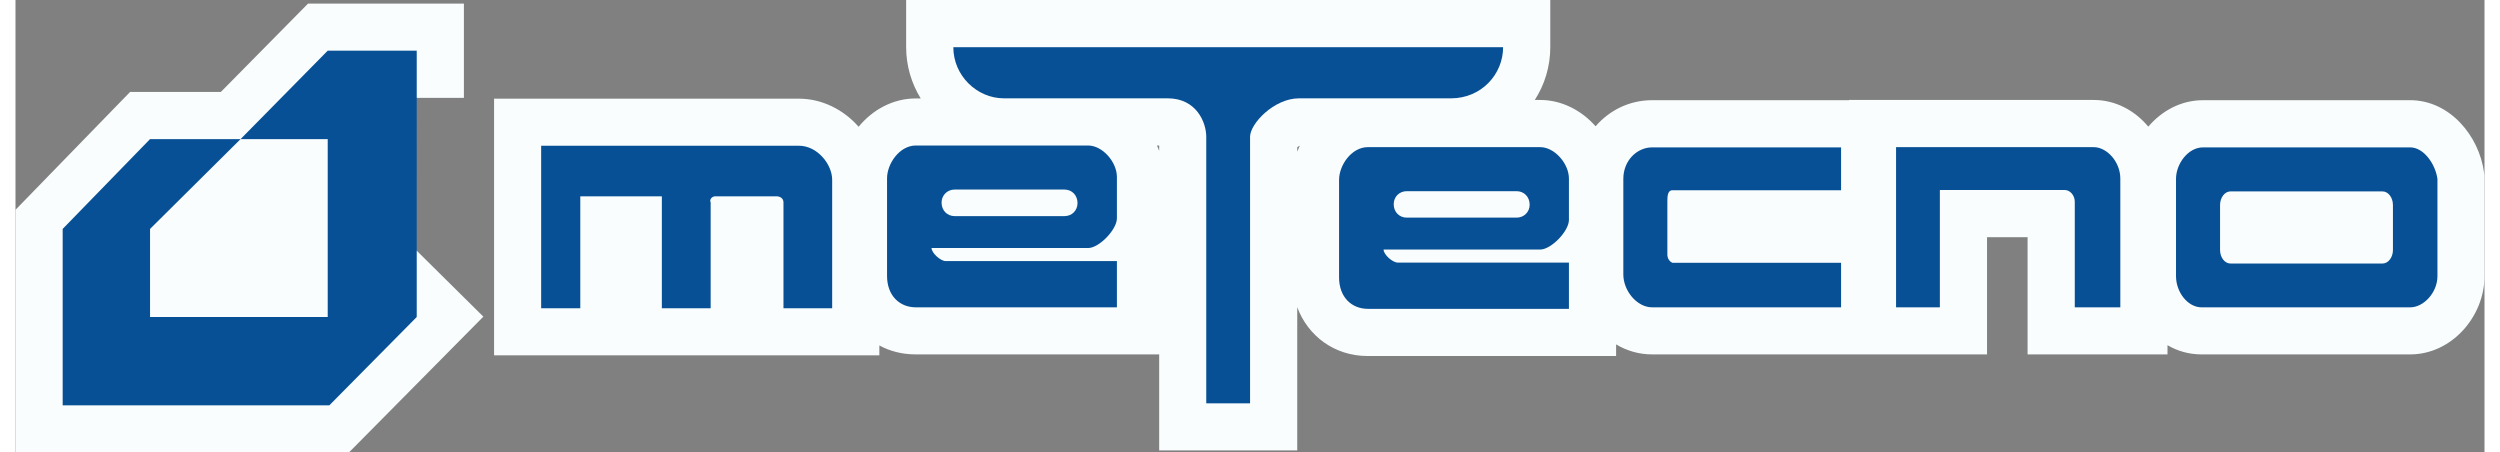
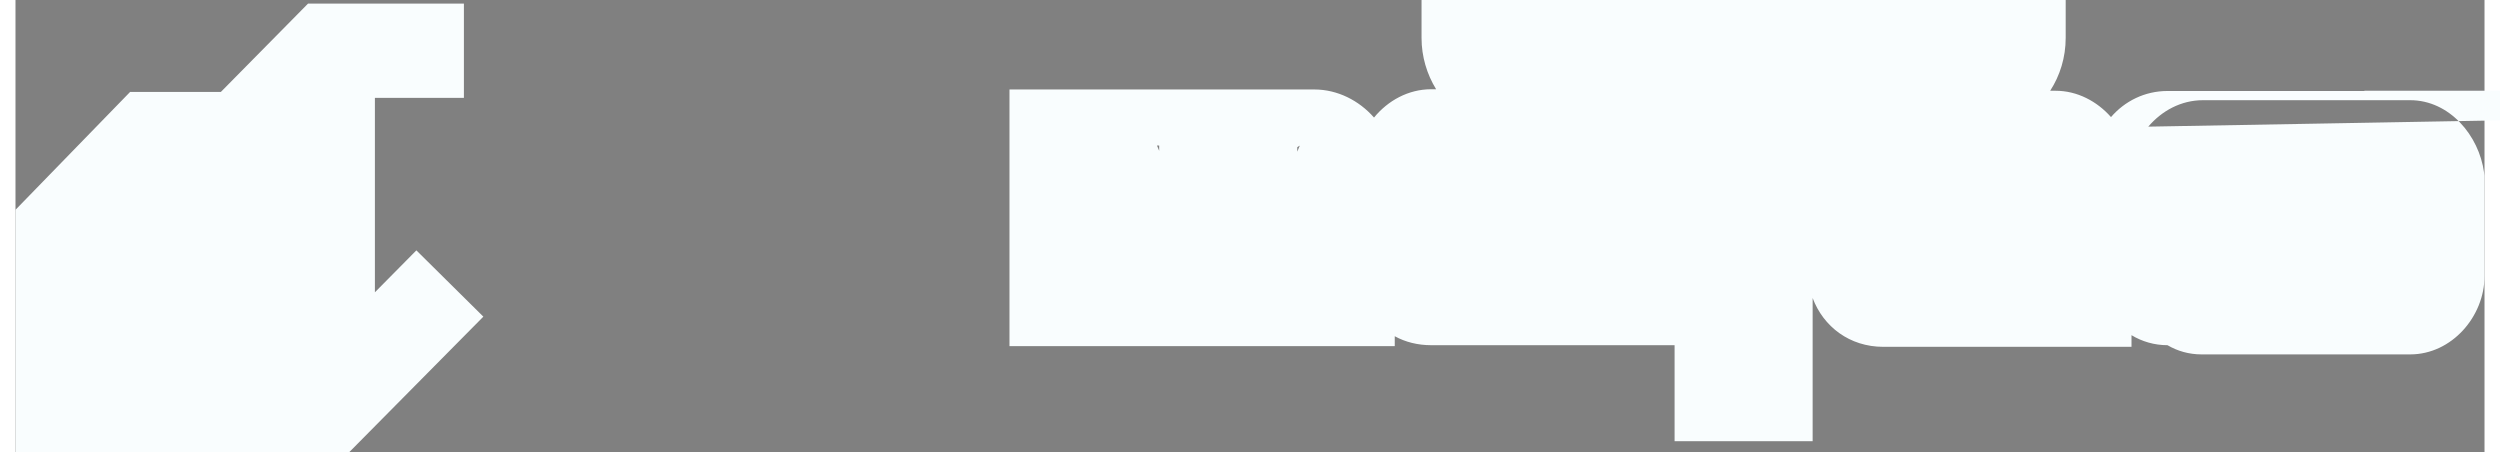
<svg xmlns="http://www.w3.org/2000/svg" xml:space="preserve" width="211.931mm" height="38.349mm" version="1.1" style="shape-rendering:geometricPrecision; text-rendering:geometricPrecision; image-rendering:optimizeQuality; fill-rule:evenodd; clip-rule:evenodd" viewBox="0 0 21193 3883">
  <rect x="0" y="0" width="21193" height="3883" fill="#808080" stroke="none" />
  <defs>
    <style type="text/css"> .fil0 {fill:#F9FDFE} .fil1 {fill:#075095;fill-rule:nonzero} </style>
  </defs>
  <g id="Ebene_x0020_1">
    <g id="_909589584">
-       <path class="fil0" d="M3085 840l0 1669 356 -360 575 569 -1153 1165 -2863 0 0 -2082 984 -1012 779 0 748 -758 1338 0 0 809 -764 0zm15222 247c116,-136 281,-227 470,-227l1778 0c338,0 591,304 634,620l4 27 0 863c0,346 -281,672 -638,672l-1791 0c-108,0 -207,-29 -292,-79l0 79 -1201 0 0 -1006 -348 0 0 1006 -2875 0c-112,0 -218,-31 -309,-86l0 100 -2131 0c-288,0 -514,-173 -606,-419l0 1229 -1185 0 0 -824 -2089 0c-116,0 -222,-27 -313,-77l0 85 -3307 0 0 -2203 2617 0c199,0 384,95 512,241 119,-145 294,-243 491,-243l42 0c-79,-129 -125,-280 -125,-440l0 -405 5529 0 0 405c0,167 -49,323 -133,453l46 0c186,0 356,90 476,226 117,-136 289,-224 485,-224l1690 0 0 -2 2100 0c189,0 355,92 469,229zm-7283 163c-7,3 -15,9 -22,14l0 38c7,-17 14,-35 22,-52zm-1226 -1c7,15 13,30 19,46l0 -46 -19 0z" />
+       <path class="fil0" d="M3085 840l0 1669 356 -360 575 569 -1153 1165 -2863 0 0 -2082 984 -1012 779 0 748 -758 1338 0 0 809 -764 0zm15222 247c116,-136 281,-227 470,-227l1778 0c338,0 591,304 634,620l4 27 0 863c0,346 -281,672 -638,672l-1791 0c-108,0 -207,-29 -292,-79c-112,0 -218,-31 -309,-86l0 100 -2131 0c-288,0 -514,-173 -606,-419l0 1229 -1185 0 0 -824 -2089 0c-116,0 -222,-27 -313,-77l0 85 -3307 0 0 -2203 2617 0c199,0 384,95 512,241 119,-145 294,-243 491,-243l42 0c-79,-129 -125,-280 -125,-440l0 -405 5529 0 0 405c0,167 -49,323 -133,453l46 0c186,0 356,90 476,226 117,-136 289,-224 485,-224l1690 0 0 -2 2100 0c189,0 355,92 469,229zm-7283 163c-7,3 -15,9 -22,14l0 38c7,-17 14,-35 22,-52zm-1226 -1c7,15 13,30 19,46l0 -46 -19 0z" />
    </g>
-     <path class="fil1" d="M3444 2721l-750 758 -2289 0 0 -1514 750 -771 777 0 748 -759 764 0m3566 2211l-418 0 0 -907c0,-54 -58,-54 -58,-54l-517 0c-44,-4 -62,33 -50,52l0 909 -419 0 0 -961 -700 0 0 961 -336 0 0 -1395 2213 0c158,0 285,160 285,292l0 1103zm2444 -772c0,97 -153,255 -247,255l-1344 0c0,42 77,112 121,112l1470 0 0 397 -1726 0c-139,0 -247,-100 -247,-270l0 -837c0,-127 108,-282 247,-282l1479 0c123,0 247,141 247,270l0 355zm1564 -1030c-216,0 -421,218 -421,330l0 2288 -376 0 0 -2288c0,-123 -84,-330 -331,-330l-1406 0c-230,0 -434,-193 -434,-439l4719 0c0,233 -187,439 -447,439l-1304 0zm2316 1044c0,96 -152,254 -247,254l-1344 0c0,43 77,112 122,112l1469 0 0 397 -1726 0c-139,0 -247,-100 -247,-270l0 -837c0,-127 108,-281 247,-281l1479 0c124,0 247,141 247,270l0 355zm2336 -255l-1447 0c-44,0 -44,56 -44,99l0 453c0,29 14,58 44,71l1447 0 0 382 -1622 0c-129,0 -247,-141 -247,-282l0 -821c0,-158 118,-270 247,-270l1622 0 0 368zm2397 1005l-391 0 0 -906c0,-58 -43,-101 -85,-101l-1073 0 0 1007 -376 0 0 -1375 1696 0c115,0 229,127 229,270l0 1105zm2722 -268c0,141 -118,268 -234,268l-1791 0c-116,0 -219,-127 -219,-268l0 -835c0,-128 103,-270 232,-270l1778 0c116,0 216,142 234,270l0 835zm-19634 351l1525 0 0 -1527 -748 0 -777 771 0 756zm11730 -1080l-943 0c-64,0 -112,48 -112,112 0,67 48,115 112,115l943 0c63,0 112,-48 112,-111 0,-68 -49,-116 -112,-116zm-3881 -14l-943 0c-63,0 -112,49 -112,112 0,68 49,116 112,116l943 0c64,0 112,-48 112,-112 0,-67 -48,-116 -112,-116zm11314 16l-1306 0c-48,0 -89,52 -89,117l0 386c0,64 41,116 89,116l1306 0c48,0 89,-52 89,-116l0 -386c0,-65 -41,-117 -89,-117z" />
  </g>
</svg>